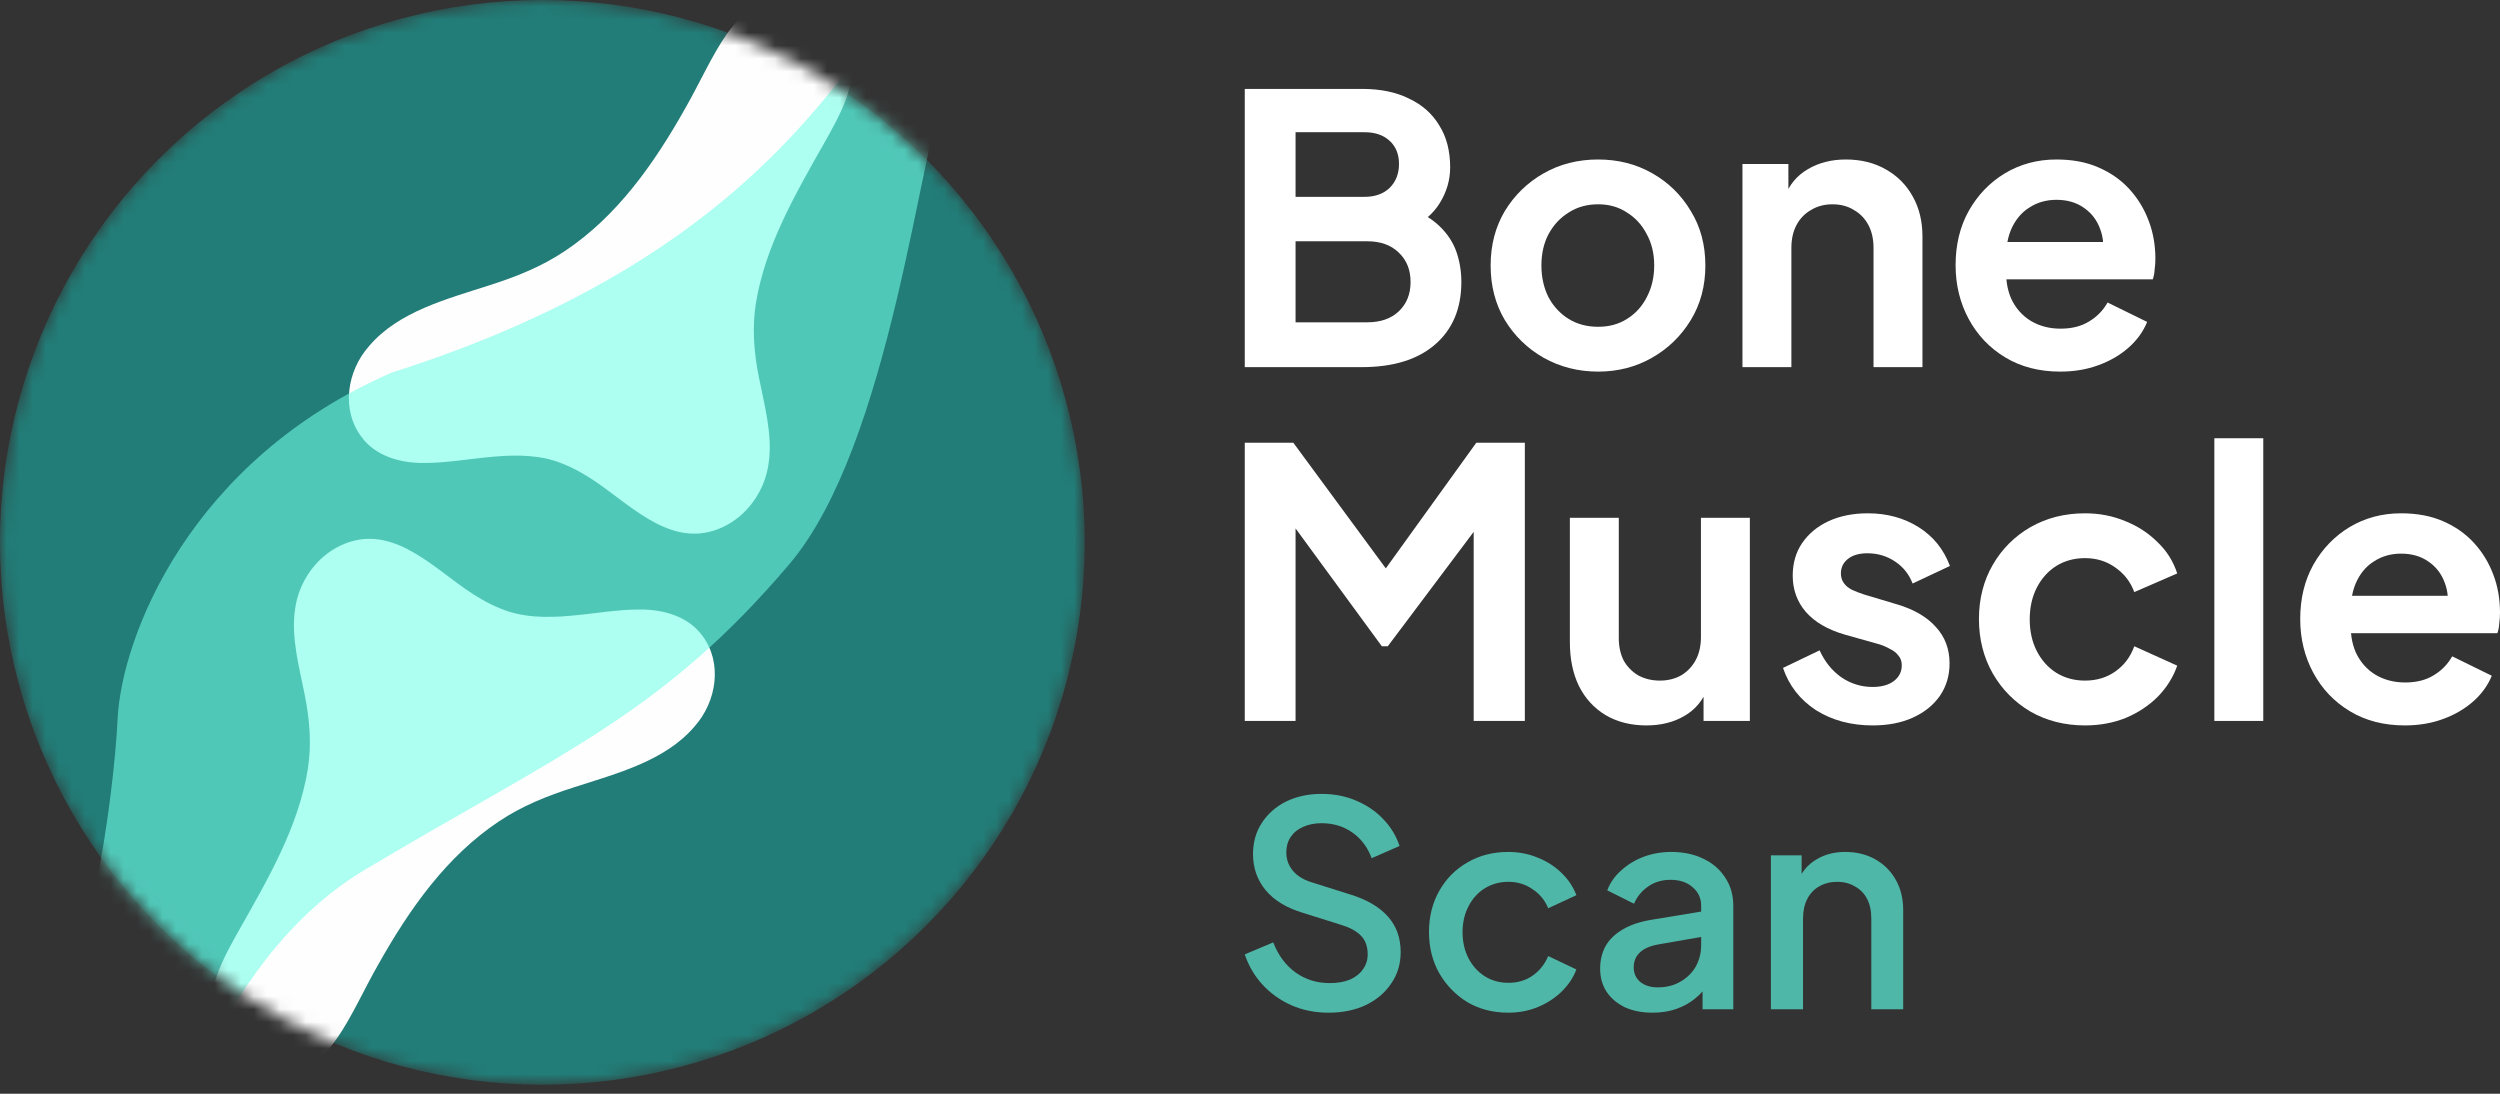
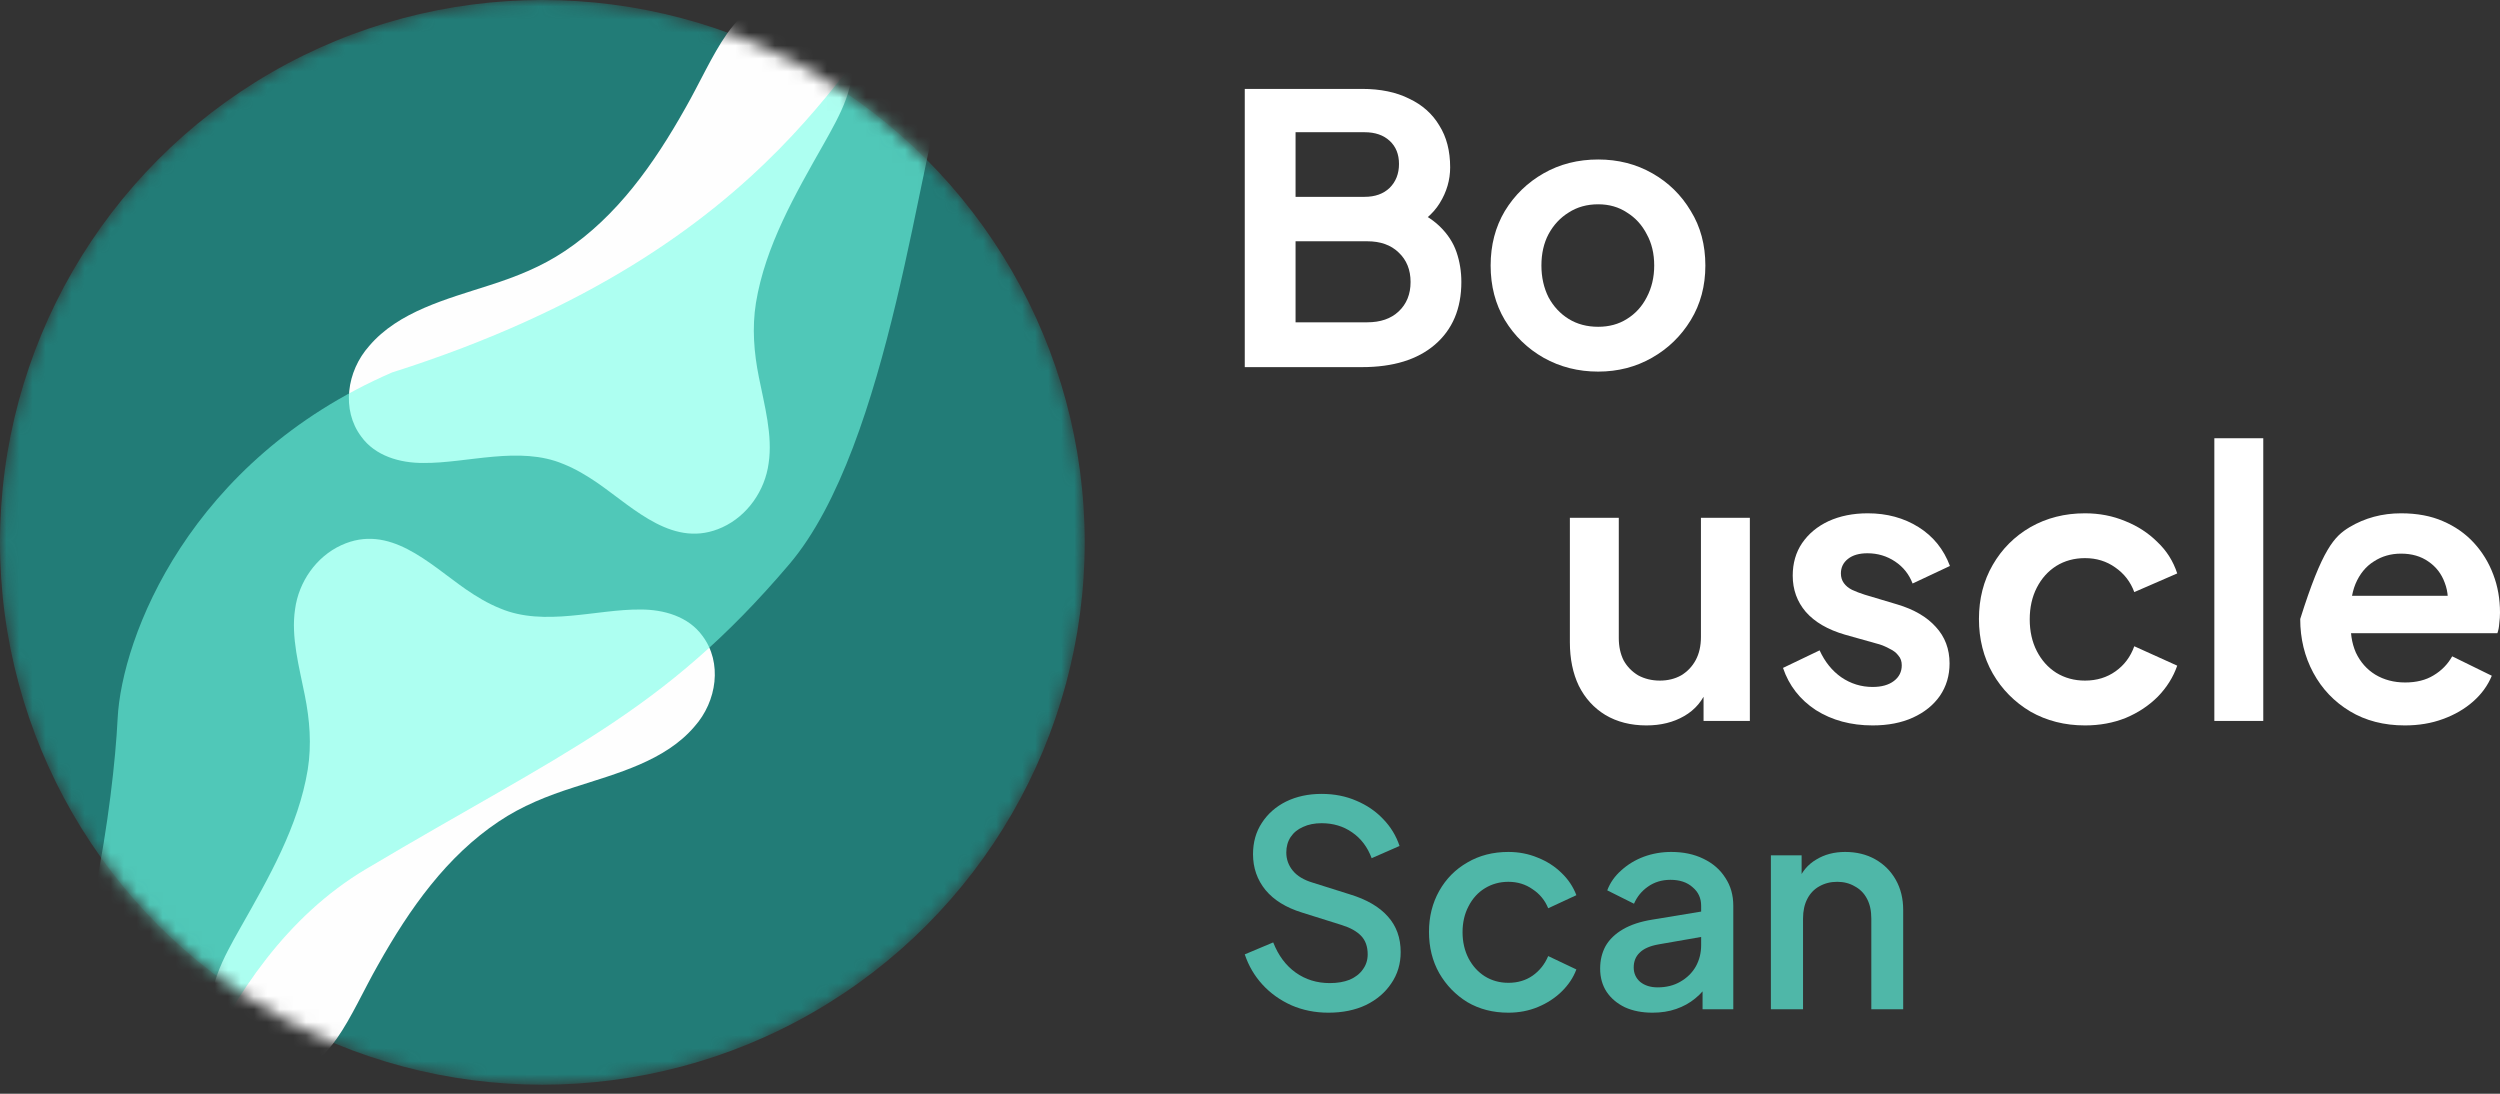
<svg xmlns="http://www.w3.org/2000/svg" width="192" height="84" viewBox="0 0 192 84" fill="none">
  <rect x="0" y="0" width="192" height="84" fill="#333333" stroke="none" />
-   <path d="M184.687 55.712C183.081 55.712 181.676 55.349 180.471 54.622C179.267 53.895 178.33 52.911 177.661 51.668C176.992 50.425 176.657 49.049 176.657 47.538C176.657 45.97 176.992 44.584 177.661 43.38C178.349 42.156 179.276 41.191 180.443 40.483C181.628 39.776 182.947 39.422 184.4 39.422C185.624 39.422 186.695 39.623 187.613 40.024C188.549 40.426 189.343 40.98 189.993 41.688C190.643 42.395 191.14 43.208 191.484 44.125C191.828 45.024 192 45.999 192 47.051C192 47.318 191.981 47.596 191.943 47.882C191.924 48.169 191.876 48.418 191.8 48.628H179.754V45.76H189.677L187.899 47.108C188.071 46.228 188.024 45.445 187.756 44.756C187.507 44.068 187.087 43.523 186.494 43.122C185.92 42.72 185.223 42.519 184.4 42.519C183.617 42.519 182.919 42.72 182.307 43.122C181.695 43.504 181.227 44.078 180.902 44.842C180.596 45.588 180.481 46.496 180.557 47.567C180.481 48.523 180.605 49.374 180.93 50.119C181.274 50.846 181.771 51.41 182.422 51.811C183.091 52.213 183.856 52.414 184.716 52.414C185.576 52.414 186.303 52.232 186.896 51.869C187.507 51.505 187.985 51.018 188.329 50.406L191.37 51.898C191.064 52.643 190.586 53.303 189.936 53.876C189.285 54.45 188.511 54.899 187.613 55.224C186.733 55.549 185.758 55.712 184.687 55.712Z" fill="white" />
+   <path d="M184.687 55.712C183.081 55.712 181.676 55.349 180.471 54.622C179.267 53.895 178.33 52.911 177.661 51.668C176.992 50.425 176.657 49.049 176.657 47.538C178.349 42.156 179.276 41.191 180.443 40.483C181.628 39.776 182.947 39.422 184.4 39.422C185.624 39.422 186.695 39.623 187.613 40.024C188.549 40.426 189.343 40.98 189.993 41.688C190.643 42.395 191.14 43.208 191.484 44.125C191.828 45.024 192 45.999 192 47.051C192 47.318 191.981 47.596 191.943 47.882C191.924 48.169 191.876 48.418 191.8 48.628H179.754V45.76H189.677L187.899 47.108C188.071 46.228 188.024 45.445 187.756 44.756C187.507 44.068 187.087 43.523 186.494 43.122C185.92 42.72 185.223 42.519 184.4 42.519C183.617 42.519 182.919 42.72 182.307 43.122C181.695 43.504 181.227 44.078 180.902 44.842C180.596 45.588 180.481 46.496 180.557 47.567C180.481 48.523 180.605 49.374 180.93 50.119C181.274 50.846 181.771 51.41 182.422 51.811C183.091 52.213 183.856 52.414 184.716 52.414C185.576 52.414 186.303 52.232 186.896 51.869C187.507 51.505 187.985 51.018 188.329 50.406L191.37 51.898C191.064 52.643 190.586 53.303 189.936 53.876C189.285 54.45 188.511 54.899 187.613 55.224C186.733 55.549 185.758 55.712 184.687 55.712Z" fill="white" />
  <path d="M170.062 55.368V33.657H173.819V55.368H170.062Z" fill="white" />
  <path d="M160.128 55.712C158.579 55.712 157.183 55.358 155.94 54.651C154.717 53.924 153.751 52.949 153.044 51.725C152.336 50.483 151.983 49.087 151.983 47.538C151.983 45.989 152.336 44.603 153.044 43.38C153.751 42.156 154.717 41.191 155.94 40.483C157.183 39.776 158.579 39.422 160.128 39.422C161.237 39.422 162.269 39.623 163.225 40.024C164.181 40.407 165.003 40.942 165.691 41.63C166.399 42.299 166.906 43.102 167.211 44.039L163.913 45.473C163.626 44.689 163.139 44.058 162.451 43.58C161.781 43.102 161.007 42.864 160.128 42.864C159.305 42.864 158.569 43.064 157.919 43.466C157.288 43.867 156.791 44.422 156.428 45.129C156.065 45.837 155.883 46.649 155.883 47.567C155.883 48.485 156.065 49.297 156.428 50.005C156.791 50.712 157.288 51.267 157.919 51.668C158.569 52.069 159.305 52.27 160.128 52.27C161.026 52.27 161.81 52.031 162.479 51.553C163.149 51.075 163.626 50.435 163.913 49.632L167.211 51.123C166.906 52.003 166.408 52.796 165.72 53.504C165.032 54.192 164.21 54.737 163.254 55.138C162.298 55.521 161.256 55.712 160.128 55.712Z" fill="white" />
  <path d="M143.818 55.712C142.155 55.712 140.702 55.32 139.459 54.536C138.235 53.733 137.394 52.653 136.935 51.295L139.746 49.947C140.147 50.827 140.702 51.515 141.409 52.012C142.136 52.509 142.939 52.758 143.818 52.758C144.507 52.758 145.052 52.605 145.453 52.299C145.855 51.993 146.055 51.592 146.055 51.094C146.055 50.788 145.969 50.54 145.797 50.349C145.644 50.139 145.424 49.966 145.138 49.833C144.87 49.68 144.574 49.555 144.249 49.46L141.696 48.743C140.377 48.36 139.373 47.777 138.685 46.993C138.016 46.209 137.681 45.282 137.681 44.211C137.681 43.255 137.92 42.424 138.398 41.716C138.895 40.99 139.574 40.426 140.434 40.024C141.314 39.623 142.317 39.422 143.446 39.422C144.918 39.422 146.218 39.776 147.346 40.483C148.474 41.191 149.277 42.185 149.755 43.466L146.887 44.814C146.619 44.106 146.17 43.542 145.539 43.122C144.908 42.701 144.201 42.491 143.417 42.491C142.786 42.491 142.289 42.634 141.926 42.921C141.562 43.208 141.381 43.58 141.381 44.039C141.381 44.326 141.457 44.575 141.61 44.785C141.763 44.995 141.973 45.167 142.241 45.301C142.528 45.435 142.853 45.559 143.216 45.674L145.711 46.42C146.992 46.802 147.977 47.376 148.665 48.141C149.373 48.905 149.726 49.842 149.726 50.951C149.726 51.888 149.478 52.72 148.981 53.446C148.484 54.154 147.795 54.708 146.916 55.11C146.036 55.511 145.004 55.712 143.818 55.712Z" fill="white" />
  <path d="M126.445 55.712C125.241 55.712 124.189 55.444 123.29 54.909C122.411 54.373 121.732 53.628 121.254 52.672C120.795 51.716 120.566 50.597 120.566 49.316V39.766H124.323V49.001C124.323 49.651 124.447 50.224 124.696 50.722C124.963 51.2 125.336 51.582 125.814 51.869C126.311 52.136 126.866 52.27 127.478 52.27C128.089 52.27 128.634 52.136 129.112 51.869C129.59 51.582 129.963 51.19 130.231 50.693C130.499 50.196 130.632 49.603 130.632 48.915V39.766H134.389V55.368H130.833V52.299L131.149 52.844C130.785 53.8 130.183 54.517 129.342 54.995C128.52 55.473 127.554 55.712 126.445 55.712Z" fill="white" />
-   <path d="M95.598 55.368V34.002H99.327L107.328 44.871H105.55L113.38 34.002H117.108V55.368H113.179V38.447L114.699 38.82L106.583 49.632H106.124L98.208 38.82L99.499 38.447V55.368H95.598Z" fill="white" />
-   <path d="M158.22 28.539C156.614 28.539 155.209 28.175 154.004 27.449C152.8 26.722 151.863 25.738 151.194 24.495C150.525 23.252 150.19 21.876 150.19 20.365C150.19 18.797 150.525 17.411 151.194 16.207C151.882 14.983 152.809 14.017 153.976 13.31C155.161 12.602 156.48 12.249 157.933 12.249C159.157 12.249 160.228 12.45 161.145 12.851C162.082 13.253 162.876 13.807 163.526 14.514C164.176 15.222 164.673 16.035 165.017 16.952C165.361 17.851 165.533 18.826 165.533 19.878C165.533 20.145 165.514 20.422 165.476 20.709C165.457 20.996 165.409 21.245 165.333 21.455H153.287V18.587H163.21L161.432 19.935C161.604 19.055 161.557 18.271 161.289 17.583C161.04 16.895 160.62 16.35 160.027 15.948C159.453 15.547 158.756 15.346 157.933 15.346C157.149 15.346 156.452 15.547 155.84 15.948C155.228 16.331 154.76 16.904 154.434 17.669C154.129 18.415 154.014 19.323 154.09 20.394C154.014 21.35 154.138 22.201 154.463 22.946C154.807 23.673 155.304 24.237 155.955 24.638C156.624 25.04 157.388 25.241 158.249 25.241C159.109 25.241 159.836 25.059 160.428 24.696C161.04 24.332 161.518 23.845 161.862 23.233L164.902 24.724C164.597 25.47 164.119 26.13 163.468 26.703C162.818 27.277 162.044 27.726 161.145 28.051C160.266 28.376 159.291 28.539 158.22 28.539Z" fill="white" />
-   <path d="M133.821 28.195V12.593H137.348V15.662L137.061 15.117C137.425 14.18 138.017 13.473 138.839 12.995C139.681 12.497 140.656 12.249 141.765 12.249C142.912 12.249 143.925 12.497 144.805 12.995C145.703 13.492 146.401 14.19 146.898 15.088C147.395 15.968 147.644 16.991 147.644 18.157V28.195H143.887V19.046C143.887 18.358 143.753 17.765 143.486 17.268C143.218 16.771 142.845 16.388 142.367 16.121C141.908 15.834 141.363 15.69 140.732 15.69C140.12 15.69 139.576 15.834 139.098 16.121C138.62 16.388 138.247 16.771 137.979 17.268C137.711 17.765 137.578 18.358 137.578 19.046V28.195H133.821Z" fill="white" />
  <path d="M122.741 28.539C121.211 28.539 119.815 28.185 118.553 27.478C117.311 26.77 116.316 25.805 115.571 24.581C114.844 23.357 114.481 21.962 114.481 20.394C114.481 18.826 114.844 17.43 115.571 16.207C116.316 14.983 117.311 14.017 118.553 13.31C119.796 12.602 121.192 12.249 122.741 12.249C124.27 12.249 125.656 12.602 126.899 13.31C128.142 14.017 129.127 14.983 129.853 16.207C130.599 17.411 130.972 18.807 130.972 20.394C130.972 21.962 130.599 23.357 129.853 24.581C129.107 25.805 128.113 26.77 126.87 27.478C125.628 28.185 124.251 28.539 122.741 28.539ZM122.741 25.097C123.582 25.097 124.318 24.896 124.949 24.495C125.599 24.093 126.106 23.539 126.469 22.831C126.851 22.105 127.043 21.292 127.043 20.394C127.043 19.476 126.851 18.673 126.469 17.985C126.106 17.277 125.599 16.723 124.949 16.321C124.318 15.901 123.582 15.69 122.741 15.69C121.88 15.69 121.125 15.901 120.475 16.321C119.825 16.723 119.309 17.277 118.926 17.985C118.563 18.673 118.381 19.476 118.381 20.394C118.381 21.292 118.563 22.105 118.926 22.831C119.309 23.539 119.825 24.093 120.475 24.495C121.125 24.896 121.88 25.097 122.741 25.097Z" fill="white" />
  <path d="M95.598 28.195V6.828H104.604C106.019 6.828 107.223 7.077 108.217 7.574C109.231 8.052 110.005 8.74 110.54 9.639C111.095 10.518 111.372 11.589 111.372 12.851C111.372 13.826 111.104 14.744 110.569 15.604C110.053 16.446 109.221 17.143 108.074 17.698V15.891C109.126 16.293 109.957 16.79 110.569 17.382C111.181 17.975 111.611 18.635 111.86 19.361C112.108 20.088 112.232 20.853 112.232 21.656C112.232 23.701 111.554 25.308 110.196 26.474C108.858 27.621 106.994 28.195 104.604 28.195H95.598ZM99.499 24.753H105.005C106.019 24.753 106.822 24.476 107.414 23.921C108.026 23.348 108.332 22.593 108.332 21.656C108.332 20.719 108.026 19.964 107.414 19.39C106.822 18.816 106.019 18.53 105.005 18.53H99.499V24.753ZM99.499 15.117H104.804C105.607 15.117 106.248 14.887 106.726 14.428C107.204 13.95 107.443 13.339 107.443 12.593C107.443 11.847 107.204 11.255 106.726 10.815C106.248 10.375 105.607 10.155 104.804 10.155H99.499V15.117Z" fill="white" />
  <path d="M136.004 77.512V65.691H138.364V68.007L138.08 67.701C138.371 66.958 138.837 66.397 139.478 66.019C140.119 65.625 140.862 65.429 141.707 65.429C142.581 65.429 143.353 65.618 144.023 65.997C144.693 66.376 145.218 66.9 145.596 67.57C145.975 68.24 146.165 69.012 146.165 69.886V77.512H143.717V70.542C143.717 69.945 143.608 69.442 143.39 69.034C143.171 68.612 142.858 68.291 142.45 68.073C142.057 67.84 141.605 67.723 141.095 67.723C140.585 67.723 140.126 67.84 139.719 68.073C139.325 68.291 139.019 68.612 138.801 69.034C138.582 69.457 138.473 69.959 138.473 70.542V77.512H136.004Z" fill="#4FB7A8" />
  <path d="M126.911 77.774C126.11 77.774 125.403 77.636 124.792 77.359C124.194 77.068 123.728 76.675 123.393 76.179C123.058 75.669 122.891 75.072 122.891 74.388C122.891 73.746 123.029 73.171 123.306 72.661C123.597 72.151 124.041 71.722 124.639 71.372C125.236 71.022 125.986 70.775 126.889 70.629L130.997 69.952V71.897L127.37 72.53C126.715 72.647 126.234 72.858 125.928 73.164C125.622 73.455 125.469 73.834 125.469 74.3C125.469 74.752 125.637 75.123 125.972 75.415C126.321 75.691 126.766 75.83 127.305 75.83C127.975 75.83 128.557 75.684 129.053 75.393C129.562 75.101 129.956 74.715 130.233 74.234C130.509 73.739 130.648 73.193 130.648 72.596V69.558C130.648 68.976 130.429 68.502 129.992 68.138C129.57 67.759 129.002 67.57 128.288 67.57C127.632 67.57 127.057 67.745 126.562 68.094C126.081 68.43 125.724 68.867 125.491 69.406L123.437 68.379C123.655 67.796 124.012 67.286 124.508 66.849C125.003 66.397 125.578 66.048 126.234 65.8C126.904 65.552 127.61 65.429 128.353 65.429C129.286 65.429 130.109 65.603 130.823 65.953C131.551 66.303 132.112 66.791 132.505 67.417C132.913 68.029 133.117 68.743 133.117 69.558V77.512H130.757V75.371L131.26 75.436C130.983 75.917 130.626 76.332 130.189 76.682C129.766 77.031 129.278 77.301 128.725 77.49C128.186 77.68 127.581 77.774 126.911 77.774Z" fill="#4FB7A8" />
  <path d="M115.842 77.774C114.662 77.774 113.613 77.505 112.696 76.966C111.793 76.412 111.071 75.669 110.532 74.737C110.008 73.805 109.746 72.749 109.746 71.569C109.746 70.403 110.008 69.355 110.532 68.422C111.057 67.49 111.778 66.761 112.696 66.237C113.613 65.698 114.662 65.429 115.842 65.429C116.643 65.429 117.394 65.574 118.093 65.866C118.792 66.142 119.397 66.528 119.907 67.024C120.431 67.519 120.817 68.094 121.065 68.75L118.901 69.755C118.654 69.143 118.253 68.655 117.7 68.291C117.161 67.912 116.541 67.723 115.842 67.723C115.172 67.723 114.568 67.891 114.029 68.225C113.504 68.546 113.089 69.005 112.783 69.602C112.477 70.185 112.324 70.848 112.324 71.591C112.324 72.334 112.477 73.004 112.783 73.601C113.089 74.183 113.504 74.642 114.029 74.978C114.568 75.312 115.172 75.48 115.842 75.48C116.556 75.48 117.175 75.298 117.7 74.934C118.239 74.555 118.639 74.052 118.901 73.426L121.065 74.453C120.832 75.079 120.453 75.648 119.928 76.157C119.419 76.653 118.814 77.046 118.115 77.337C117.416 77.629 116.658 77.774 115.842 77.774Z" fill="#4FB7A8" />
  <path d="M102.022 77.774C101.003 77.774 100.056 77.585 99.182 77.206C98.308 76.813 97.565 76.281 96.953 75.611C96.341 74.941 95.889 74.169 95.598 73.295L97.783 72.377C98.177 73.382 98.752 74.154 99.51 74.694C100.267 75.233 101.141 75.502 102.132 75.502C102.714 75.502 103.224 75.415 103.661 75.24C104.098 75.05 104.433 74.788 104.666 74.453C104.914 74.118 105.038 73.732 105.038 73.295C105.038 72.698 104.87 72.224 104.535 71.875C104.2 71.525 103.705 71.248 103.049 71.044L99.99 70.083C98.766 69.704 97.834 69.129 97.193 68.357C96.552 67.57 96.232 66.652 96.232 65.603C96.232 64.686 96.458 63.885 96.909 63.2C97.361 62.501 97.98 61.954 98.766 61.561C99.568 61.168 100.478 60.971 101.498 60.971C102.474 60.971 103.363 61.146 104.164 61.495C104.965 61.831 105.65 62.297 106.218 62.894C106.8 63.491 107.223 64.183 107.485 64.97L105.344 65.909C105.023 65.05 104.521 64.387 103.836 63.921C103.166 63.455 102.387 63.222 101.498 63.222C100.959 63.222 100.485 63.316 100.078 63.506C99.67 63.681 99.349 63.943 99.116 64.292C98.898 64.627 98.788 65.021 98.788 65.472C98.788 65.997 98.956 66.463 99.291 66.871C99.626 67.279 100.136 67.585 100.821 67.789L103.661 68.684C104.958 69.078 105.934 69.646 106.589 70.389C107.245 71.117 107.572 72.028 107.572 73.12C107.572 74.023 107.332 74.825 106.851 75.524C106.385 76.223 105.737 76.777 104.907 77.184C104.076 77.578 103.115 77.774 102.022 77.774Z" fill="#4FB7A8" />
  <mask id="mask0_85_106" style="mask-type:alpha" maskUnits="userSpaceOnUse" x="0" y="0" width="84" height="84">
    <circle cx="41.653" cy="41.653" r="41.653" fill="#2F3093" />
  </mask>
  <g mask="url(#mask0_85_106)">
    <circle cx="41.653" cy="41.653" r="41.653" fill="#227C77" />
    <path d="M16.405 78.471C15.723 76.048 17.214 73.478 18.407 71.351C20.641 67.412 22.913 63.478 23.634 59.109C23.941 57.185 23.788 55.281 23.407 53.386C22.982 51.239 22.337 48.922 22.661 46.787C22.937 44.697 24.279 42.757 26.211 41.871C29.903 40.175 32.924 43.27 35.769 45.252C36.61 45.831 37.488 46.359 38.43 46.733C41.793 48.152 45.823 46.779 49.177 46.811C50.962 46.802 52.873 47.34 53.951 48.839C55.481 50.875 55.073 53.853 53.337 55.797C51.089 58.445 47.368 59.4 44.118 60.453C42.014 61.125 40.109 61.884 38.314 63.085C34.315 65.751 31.47 69.763 29.035 74.102C27.965 75.975 26.985 78.171 25.887 79.731C25.495 80.291 25.054 80.822 24.545 81.261C21.853 83.729 17.336 81.742 16.409 78.487L16.405 78.472V78.471Z" fill="#FEFEFE" />
    <path d="M65.287 3.896C65.968 6.319 64.477 8.889 63.284 11.016C61.051 14.955 58.779 18.889 58.057 23.258C57.751 25.182 57.903 27.086 58.285 28.981C58.709 31.128 59.355 33.445 59.031 35.58C58.754 37.67 57.412 39.61 55.48 40.496C51.788 42.191 48.768 39.097 45.922 37.115C45.081 36.536 44.203 36.008 43.261 35.634C39.898 34.215 35.868 35.588 32.514 35.556C30.729 35.565 28.818 35.027 27.741 33.528C26.211 31.492 26.619 28.514 28.354 26.57C30.603 23.922 34.323 22.967 37.574 21.914C39.678 21.242 41.582 20.483 43.378 19.282C47.377 16.616 50.221 12.604 52.657 8.265C53.726 6.392 54.706 4.196 55.804 2.636C56.196 2.076 56.637 1.545 57.147 1.106C59.838 -1.362 64.356 0.625 65.283 3.88L65.287 3.895V3.896Z" fill="#FEFEFE" />
    <path d="M30.11 28.605C60.52 18.962 65.491 2.347 70.358 -0.667C70.358 -0.667 70.99 -1.424 72.791 -0.667C74.592 0.09 74.934 0.654 72.791 5.963C70.648 11.272 68.405 34.171 60.618 43.333C50.879 54.793 43.311 57.705 28.103 66.746C15.937 73.979 12.16 90.83 10.538 95.853C6.888 97.058 -1.064 85.525 2.829 80.703C6.722 75.881 8.727 61.459 9.033 55.203C9.339 48.947 14.537 35.356 30.11 28.605Z" fill="#72FFE7" fill-opacity="0.58" />
  </g>
</svg>